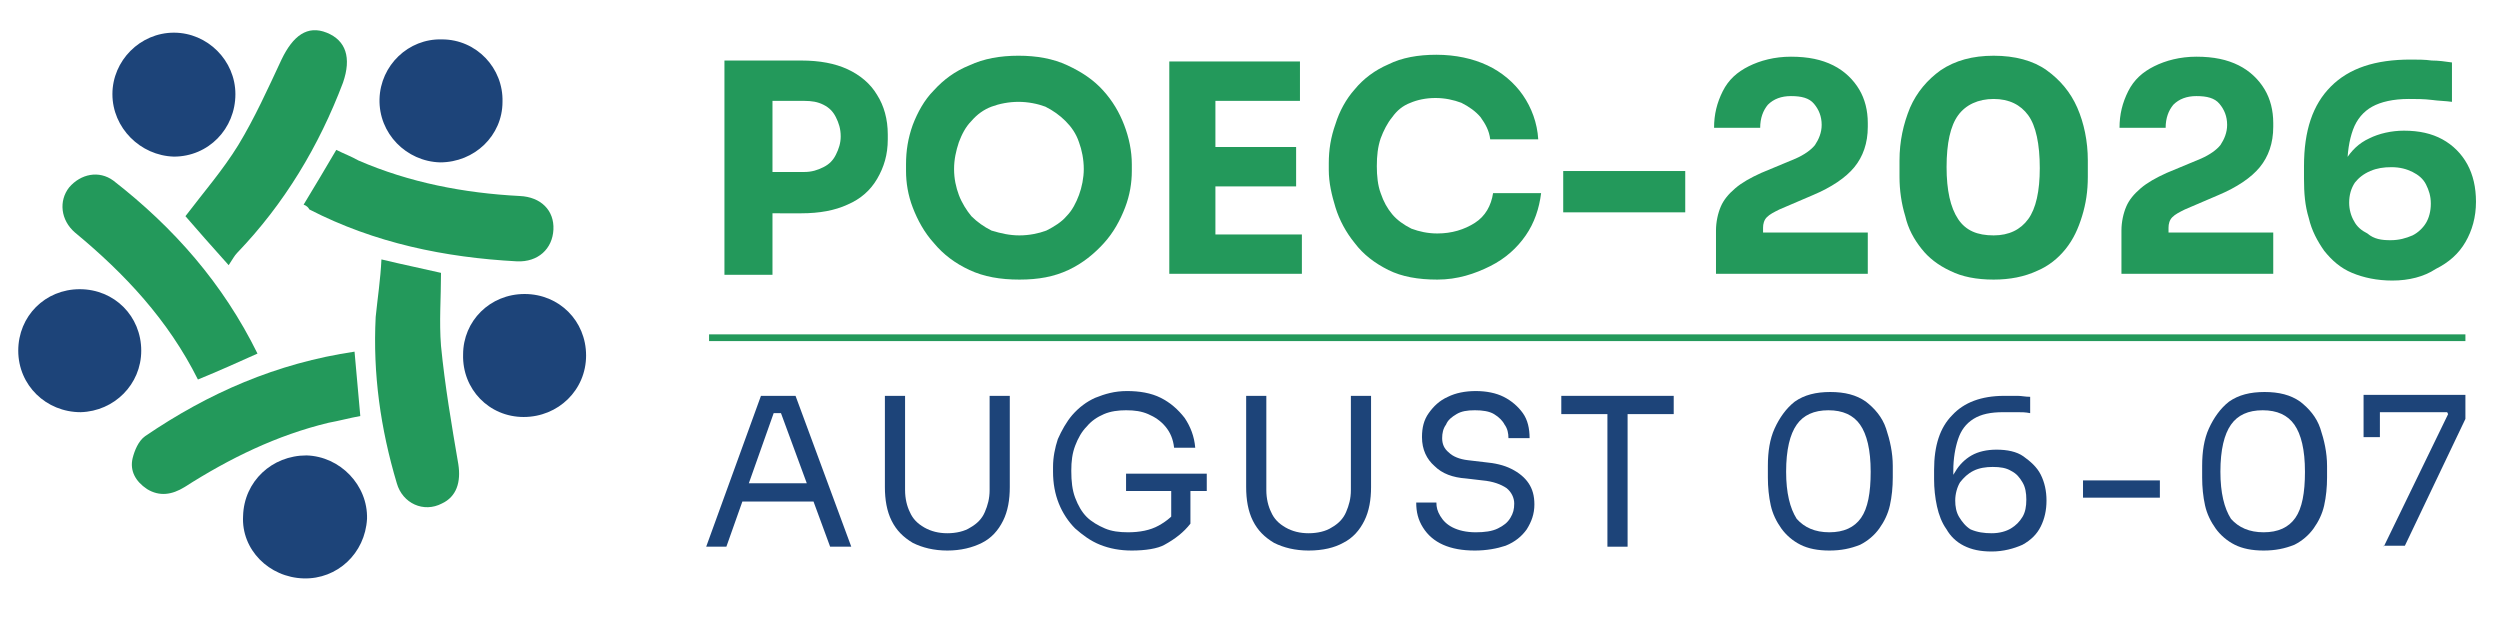
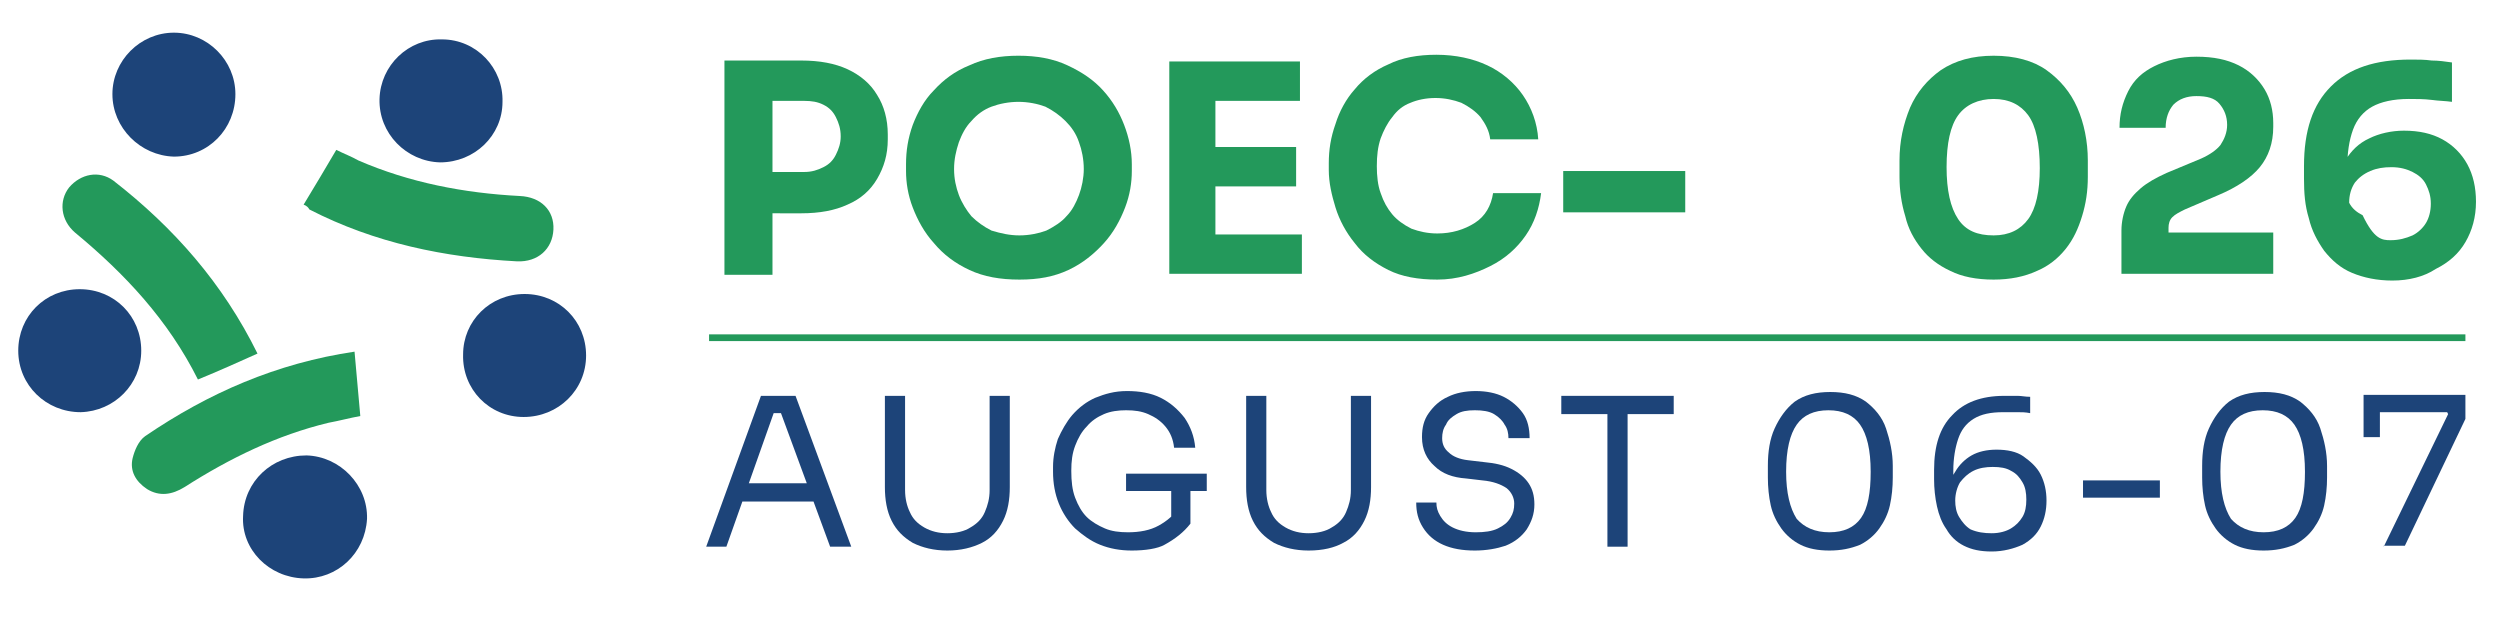
<svg xmlns="http://www.w3.org/2000/svg" version="1.1" id="Layer_1" x="0px" y="0px" viewBox="0 0 260.2 65" style="enable-background:new 0 0 260.2 65;" xml:space="preserve">
  <style type="text/css">
	.st0{fill:#2F2F2F;}
	.st1{fill:#B21A81;}
	.st2{fill:#FFFFFF;}
	.st3{fill:#3C3E3D;}
	.st4{fill:#31BFC3;}
	.st5{opacity:0.25;}
	.st6{fill:#808080;}
	.st7{fill:none;stroke:#808080;stroke-width:0.398;stroke-miterlimit:10;}
	.st8{fill:#93B48E;}
	.st9{opacity:0.88;fill:none;stroke:#93B48E;stroke-width:0.914;stroke-miterlimit:10;}
	.st10{fill:#E9A036;}
	.st11{fill:#A95A21;}
	.st12{fill:none;stroke:#DE001C;stroke-width:0.487;stroke-miterlimit:10;}
	.st13{fill:#1C816E;}
	.st14{fill:#5BB9A4;}
	.st15{fill:#122D24;}
	.st16{fill:#175929;}
	.st17{fill:#80BC27;}
	.st18{fill:#7FBA28;}
	.st19{fill:#7FB829;}
	.st20{fill:#80BC28;}
	.st21{fill:#80BC2A;}
	.st22{fill:#3C7651;}
	.st23{fill:#3B7550;}
	.st24{fill:#80AA94;}
	.st25{fill:#FAFCFC;}
	.st26{fill:#25524A;}
	.st27{fill:#A9A01F;}
	.st28{fill:#23995B;}
	.st29{fill:#1D4479;}
	.st30{fill:none;stroke:#262728;stroke-width:1.077;stroke-miterlimit:10;}
	.st31{fill:#28378C;}
	.st32{fill:#40A6E2;}
	.st33{fill:#FCCE1C;}
	.st34{fill:none;stroke:#737373;stroke-width:1.11;stroke-miterlimit:10;}
	.st35{fill:#00B9D7;}
	.st36{fill:none;stroke:#FFFFFF;stroke-width:1.562;stroke-miterlimit:10;}
	.st37{fill:#2B3A3B;}
	.st38{fill:none;stroke:#6E1215;stroke-width:0.642;stroke-miterlimit:10;}
	.st39{fill:none;stroke:#6E1215;stroke-width:0.447;stroke-miterlimit:10;}
	.st40{opacity:0.88;fill:none;stroke:#93B48E;stroke-width:0.56;stroke-miterlimit:10;}
	.st41{fill:none;stroke:#FFFFFF;stroke-width:0.94;stroke-miterlimit:10;}
	.st42{fill:none;stroke:#737373;stroke-width:0.501;stroke-miterlimit:10;}
	.st43{fill:none;stroke:#FFFFFF;stroke-width:1.389;stroke-miterlimit:10;}
	.st44{fill:none;stroke:#737373;stroke-width:0.74;stroke-miterlimit:10;}
	.st45{fill:none;stroke:#23995B;stroke-width:0.663;stroke-miterlimit:10;}
	.st46{fill:none;stroke:#23995B;stroke-width:0.396;stroke-miterlimit:10;}
	.st47{fill:none;stroke:#28378C;stroke-width:2;stroke-miterlimit:10;}
	.st48{fill:none;stroke:#28378C;stroke-width:1.091;stroke-miterlimit:10;}
	.st49{fill:#96AFCE;}
	.st50{fill:#3B3888;}
	.st51{fill:none;stroke:#DE001C;stroke-width:0.451;stroke-miterlimit:10;}
	.st52{fill:none;stroke:#DE001C;stroke-width:0.198;stroke-miterlimit:10;}
	.st53{fill:none;stroke:#DE001C;stroke-width:0.354;stroke-miterlimit:10;}
	.st54{fill:none;stroke:#808080;stroke-width:0.342;stroke-miterlimit:10;}
	.st55{fill:none;stroke:#808080;stroke-width:0.228;stroke-miterlimit:10;}
	.st56{fill:#37B2B5;}
	.st57{fill:#000100;}
	.st58{fill:none;stroke:#C85119;stroke-width:0.847;stroke-miterlimit:10;}
	.st59{fill:#C85119;}
	.st60{fill:#1A1718;}
	.st61{fill:none;stroke:#96AFCE;stroke-width:0.524;stroke-miterlimit:10;}
	.st62{fill:#F2F3F1;}
	.st63{fill:#F2F3F2;}
	.st64{fill:#F1F6F2;}
	.st65{fill:#EFF2F0;}
	.st66{fill:#DFE8E2;}
	.st67{fill:#EDF0EC;}
	.st68{fill:none;stroke:#808080;stroke-width:0.736;stroke-miterlimit:10;}
	.st69{fill:none;stroke:#25524A;stroke-width:1.193;stroke-miterlimit:10;}
	.st70{fill:#3CA835;}
	.st71{fill:#020201;}
	.st72{fill:#37B2B5;stroke:#37B2B5;stroke-width:0.682;stroke-miterlimit:10;}
	.st73{fill:#737373;}
	.st74{fill:#0B4485;}
	.st75{fill:none;stroke:#262728;stroke-width:1.19;stroke-miterlimit:10;}
	.st76{fill:#6E1215;}
	.st77{opacity:0.88;}
	.st78{fill:#DE001C;}
	.st79{fill:#DF001B;}
	.st80{fill:#020201;stroke:#FFFFFF;stroke-width:0.541;stroke-miterlimit:10;}
	.st81{fill:#DF001B;stroke:#FFFFFF;stroke-width:0.541;stroke-miterlimit:10;}
	.st82{fill:#FFFFFF;stroke:#FFFFFF;stroke-width:2;stroke-miterlimit:10;}
	.st83{fill:#23985B;}
	.st84{fill:#262728;}
	.st85{fill:none;stroke:#FFFFFF;stroke-width:1.614;stroke-miterlimit:10;}
	.st86{fill:none;stroke:#737373;stroke-width:0.765;stroke-miterlimit:10;}
	.st87{fill:none;stroke:#808080;stroke-width:0.367;stroke-miterlimit:10;}
	.st88{fill:none;stroke:#40A6E2;stroke-width:1.408;stroke-miterlimit:10;}
	.st89{fill:#DF001B;stroke:#FFFFFF;stroke-width:0.456;stroke-miterlimit:10;}
	.st90{fill:#1A1818;}
</style>
  <g>
    <g>
      <path class="st29" d="M73.5,56.9l5.7-15.7h3.6l5.8,15.7h-2.2l-5.3-14.4l1,0.5h-2.5l1.1-0.5l-5.1,14.4H73.5z M76.9,52.2l0.7-1.9    h6.8l0.7,1.9H76.9z" />
      <path class="st29" d="M98.6,57.3c-1.4,0-2.6-0.3-3.6-0.8c-1-0.6-1.7-1.3-2.2-2.3c-0.5-1-0.7-2.2-0.7-3.5v-9.5h2.1v9.8    c0,0.9,0.2,1.7,0.5,2.3c0.3,0.7,0.8,1.2,1.5,1.6c0.7,0.4,1.5,0.6,2.4,0.6c0.9,0,1.8-0.2,2.4-0.6c0.7-0.4,1.2-0.9,1.5-1.6    c0.3-0.7,0.5-1.4,0.5-2.3v-9.8h2.1v9.5c0,1.3-0.2,2.5-0.7,3.5c-0.5,1-1.2,1.8-2.2,2.3C101.2,57,100,57.3,98.6,57.3z" />
      <path class="st29" d="M117.8,57.3c-1.2,0-2.3-0.2-3.3-0.6s-1.8-1-2.6-1.7c-0.7-0.7-1.3-1.6-1.7-2.6c-0.4-1-0.6-2.1-0.6-3.3v-0.5    c0-1,0.2-2,0.5-2.9c0.4-0.9,0.9-1.8,1.5-2.5c0.7-0.8,1.5-1.4,2.4-1.8c1-0.4,2-0.7,3.3-0.7c1.3,0,2.5,0.2,3.5,0.7    c1,0.5,1.8,1.2,2.5,2.1c0.6,0.9,1,1.9,1.1,3.1h-2.2c-0.1-0.9-0.4-1.6-0.9-2.2s-1.1-1-1.8-1.3c-0.7-0.3-1.4-0.4-2.3-0.4    c-0.8,0-1.6,0.1-2.3,0.4c-0.7,0.3-1.3,0.7-1.8,1.3c-0.5,0.5-0.9,1.2-1.2,2c-0.3,0.8-0.4,1.6-0.4,2.6c0,1.1,0.1,2,0.4,2.8    c0.3,0.8,0.7,1.5,1.2,2c0.5,0.5,1.2,0.9,1.9,1.2c0.7,0.3,1.5,0.4,2.4,0.4c1.2,0,2.3-0.2,3.2-0.7s1.6-1.1,2.1-1.9l-0.8,2.6v-4.7h2    v3.8c-0.7,0.9-1.6,1.6-2.7,2.2C120.5,57.1,119.2,57.3,117.8,57.3z M117.2,51.1v-1.8h8.4v1.8H117.2z" />
      <path class="st29" d="M136.2,57.3c-1.4,0-2.6-0.3-3.6-0.8c-1-0.6-1.7-1.3-2.2-2.3c-0.5-1-0.7-2.2-0.7-3.5v-9.5h2.1v9.8    c0,0.9,0.2,1.7,0.5,2.3c0.3,0.7,0.8,1.2,1.5,1.6c0.7,0.4,1.5,0.6,2.4,0.6c0.9,0,1.8-0.2,2.4-0.6c0.7-0.4,1.2-0.9,1.5-1.6    c0.3-0.7,0.5-1.4,0.5-2.3v-9.8h2.1v9.5c0,1.3-0.2,2.5-0.7,3.5c-0.5,1-1.2,1.8-2.2,2.3C138.9,57,137.7,57.3,136.2,57.3z" />
      <path class="st29" d="M153.5,57.3c-1.3,0-2.4-0.2-3.3-0.6c-0.9-0.4-1.6-1-2.1-1.8c-0.5-0.8-0.7-1.6-0.7-2.6h2.1    c0,0.5,0.1,0.9,0.4,1.4c0.3,0.5,0.7,0.9,1.3,1.2c0.6,0.3,1.4,0.5,2.4,0.5c0.9,0,1.7-0.1,2.3-0.4c0.6-0.3,1-0.6,1.3-1.1    c0.3-0.5,0.4-0.9,0.4-1.5c0-0.6-0.3-1.2-0.8-1.6c-0.6-0.4-1.4-0.7-2.5-0.8l-1.7-0.2c-1.4-0.1-2.5-0.5-3.3-1.3    c-0.8-0.7-1.3-1.7-1.3-3c0-1,0.2-1.8,0.7-2.5c0.5-0.7,1.1-1.3,2-1.7c0.8-0.4,1.8-0.6,2.9-0.6c1.1,0,2.1,0.2,2.9,0.6    c0.8,0.4,1.5,1,2,1.7c0.5,0.7,0.7,1.6,0.7,2.6H157c0-0.5-0.1-1-0.4-1.4c-0.2-0.4-0.6-0.8-1.1-1.1c-0.5-0.3-1.2-0.4-2-0.4    c-0.8,0-1.4,0.1-1.9,0.4c-0.5,0.3-0.9,0.6-1.1,1.1c-0.3,0.4-0.4,0.9-0.4,1.4c0,0.6,0.2,1.1,0.7,1.5c0.4,0.4,1.1,0.7,2,0.8l1.7,0.2    c1.1,0.1,2,0.3,2.8,0.7s1.4,0.9,1.8,1.5c0.4,0.6,0.6,1.3,0.6,2.2c0,1-0.3,1.8-0.8,2.6c-0.5,0.7-1.2,1.3-2.2,1.7    C155.8,57.1,154.7,57.3,153.5,57.3z" />
      <path class="st29" d="M162.5,43.1v-1.9h11.7v1.9H162.5z M167.3,56.9V42.6h2.1v14.3H167.3z" />
      <path class="st29" d="M190.4,57.3c-1.2,0-2.2-0.2-3-0.6c-0.8-0.4-1.5-1-2-1.7c-0.5-0.7-0.9-1.5-1.1-2.4c-0.2-0.9-0.3-1.9-0.3-2.9    v-1.2c0-1.5,0.2-2.8,0.7-3.9s1.2-2.1,2.1-2.8c1-0.7,2.2-1,3.7-1c1.5,0,2.7,0.3,3.7,1c0.9,0.7,1.7,1.6,2.1,2.8s0.7,2.5,0.7,3.9v1.2    c0,1-0.1,2-0.3,2.9c-0.2,0.9-0.6,1.7-1.1,2.4c-0.5,0.7-1.2,1.3-2,1.7C192.6,57.1,191.6,57.3,190.4,57.3z M190.4,55.4    c1.5,0,2.6-0.5,3.3-1.5c0.7-1,1-2.6,1-4.8c0-2.3-0.4-3.9-1.1-4.9c-0.7-1-1.8-1.5-3.3-1.5c-1.5,0-2.6,0.5-3.3,1.5    c-0.7,1-1.1,2.6-1.1,4.9c0,2.2,0.4,3.8,1.1,4.9C187.8,54.9,188.9,55.4,190.4,55.4z" />
      <path class="st29" d="M207.3,57.4c-1.2,0-2.1-0.2-2.9-0.6c-0.8-0.4-1.4-1-1.8-1.7c-0.5-0.7-0.8-1.5-1-2.4    c-0.2-0.9-0.3-1.9-0.3-2.8v-1c0-2.5,0.6-4.4,1.9-5.7c1.2-1.3,3-2,5.4-2c0.6,0,1,0,1.4,0c0.4,0,0.8,0.1,1.3,0.1V43    c-0.5-0.1-0.9-0.1-1.3-0.1c-0.4,0-0.9,0-1.5,0c-1.3,0-2.3,0.2-3.1,0.7c-0.8,0.5-1.3,1.2-1.6,2.1c-0.3,0.9-0.5,2-0.5,3.3v1    l-0.5,1.9c0-1.1,0.2-2.1,0.7-2.8c0.4-0.7,1-1.3,1.7-1.7c0.7-0.4,1.6-0.6,2.6-0.6c1.1,0,2.1,0.2,2.8,0.7s1.4,1.1,1.8,1.9    c0.4,0.8,0.6,1.7,0.6,2.7c0,1-0.2,1.9-0.6,2.7c-0.4,0.8-1,1.4-1.9,1.9C209.6,57.1,208.5,57.4,207.3,57.4z M207.3,55.5    c0.8,0,1.5-0.2,2-0.5c0.5-0.3,0.9-0.7,1.2-1.2c0.3-0.5,0.4-1.1,0.4-1.8c0-0.7-0.1-1.3-0.4-1.8c-0.3-0.5-0.6-0.9-1.2-1.2    c-0.5-0.3-1.1-0.4-1.9-0.4c-0.7,0-1.4,0.1-2,0.4c-0.6,0.3-1,0.7-1.4,1.2c-0.3,0.5-0.5,1.2-0.5,1.9c0,0.6,0.1,1.2,0.4,1.7    c0.3,0.5,0.7,1,1.2,1.3C205.8,55.4,206.5,55.5,207.3,55.5z" />
      <path class="st29" d="M216.8,51.8V50h8v1.8H216.8z" />
      <path class="st29" d="M235.6,57.3c-1.2,0-2.2-0.2-3-0.6c-0.8-0.4-1.5-1-2-1.7c-0.5-0.7-0.9-1.5-1.1-2.4c-0.2-0.9-0.3-1.9-0.3-2.9    v-1.2c0-1.5,0.2-2.8,0.7-3.9s1.2-2.1,2.1-2.8c1-0.7,2.2-1,3.7-1c1.5,0,2.7,0.3,3.7,1c0.9,0.7,1.7,1.6,2.1,2.8s0.7,2.5,0.7,3.9v1.2    c0,1-0.1,2-0.3,2.9c-0.2,0.9-0.6,1.7-1.1,2.4c-0.5,0.7-1.2,1.3-2,1.7C237.8,57.1,236.8,57.3,235.6,57.3z M235.6,55.4    c1.5,0,2.6-0.5,3.3-1.5c0.7-1,1-2.6,1-4.8c0-2.3-0.4-3.9-1.1-4.9c-0.7-1-1.8-1.5-3.3-1.5c-1.5,0-2.6,0.5-3.3,1.5    c-0.7,1-1.1,2.6-1.1,4.9c0,2.2,0.4,3.8,1.1,4.9C233,54.9,234.1,55.4,235.6,55.4z" />
      <path class="st29" d="M248.1,56.9l6.7-13.8l-0.1-0.2H246v-1.8h10.6v2.5l-6.3,13.2H248.1z M246,45.5v-4.3h1.7v4.3H246z" />
    </g>
    <g>
      <path class="st28" d="M75.4,28.5V6.3h5v22.3H75.4z M79.7,22.2v-4.3h4c0.8,0,1.4-0.2,2-0.5c0.6-0.3,1-0.7,1.3-1.3    c0.3-0.6,0.5-1.2,0.5-1.9c0-0.8-0.2-1.4-0.5-2c-0.3-0.6-0.7-1-1.3-1.3c-0.6-0.3-1.2-0.4-2-0.4h-4V6.3h3.7c1.9,0,3.5,0.3,4.8,0.9    c1.3,0.6,2.4,1.5,3.1,2.7c0.7,1.1,1.1,2.5,1.1,4.1v0.5c0,1.6-0.4,2.9-1.1,4.1c-0.7,1.2-1.7,2.1-3.1,2.7c-1.3,0.6-2.9,0.9-4.8,0.9    H79.7z" />
      <path class="st28" d="M106.1,29.1c-2,0-3.7-0.3-5.2-1s-2.7-1.6-3.7-2.8c-1-1.1-1.7-2.4-2.2-3.7c-0.5-1.3-0.7-2.6-0.7-3.8v-0.7    c0-1.4,0.2-2.7,0.7-4.1c0.5-1.3,1.2-2.6,2.2-3.6c1-1.1,2.2-2,3.7-2.6c1.5-0.7,3.2-1,5.1-1c1.9,0,3.6,0.3,5.1,1    c1.5,0.7,2.7,1.5,3.7,2.6c1,1.1,1.7,2.3,2.2,3.6c0.5,1.3,0.8,2.7,0.8,4.1v0.7c0,1.2-0.2,2.5-0.7,3.8c-0.5,1.3-1.2,2.6-2.2,3.7    c-1,1.1-2.2,2.1-3.7,2.8S108.1,29.1,106.1,29.1z M106.1,24.5c1,0,2-0.2,2.8-0.5c0.8-0.4,1.6-0.9,2.1-1.5c0.6-0.6,1-1.4,1.3-2.2    c0.3-0.8,0.5-1.8,0.5-2.7c0-1-0.2-2-0.5-2.8c-0.3-0.9-0.8-1.6-1.4-2.2c-0.6-0.6-1.3-1.1-2.1-1.5c-0.8-0.3-1.8-0.5-2.8-0.5    c-1,0-2,0.2-2.8,0.5c-0.8,0.3-1.5,0.8-2.1,1.5c-0.6,0.6-1,1.4-1.3,2.2c-0.3,0.9-0.5,1.8-0.5,2.8c0,1,0.2,1.9,0.5,2.7    c0.3,0.8,0.8,1.6,1.3,2.2c0.6,0.6,1.3,1.1,2.1,1.5C104.2,24.3,105.1,24.5,106.1,24.5z" />
      <path class="st28" d="M121.7,28.5V6.4h4.8v22.1H121.7z M125.9,10.5V6.4h9.4v4.1H125.9z M125.9,19.4v-4.1h9v4.1H125.9z M125.9,28.5    v-4.1h9.6v4.1H125.9z" />
      <path class="st28" d="M149.6,29.1c-2,0-3.7-0.3-5.1-1c-1.4-0.7-2.6-1.6-3.5-2.8c-0.9-1.1-1.6-2.4-2-3.7c-0.4-1.3-0.7-2.6-0.7-3.9    v-0.7c0-1.4,0.2-2.7,0.7-4.1c0.4-1.3,1.1-2.6,2-3.6c0.9-1.1,2.1-2,3.5-2.6c1.4-0.7,3.1-1,5-1c2,0,3.8,0.4,5.3,1.1    c1.5,0.7,2.8,1.8,3.7,3.1c0.9,1.3,1.5,2.9,1.6,4.6h-5c-0.1-0.9-0.5-1.6-1-2.3c-0.5-0.6-1.2-1.1-2-1.5c-0.8-0.3-1.7-0.5-2.7-0.5    c-1,0-1.9,0.2-2.6,0.5c-0.8,0.3-1.4,0.8-1.9,1.5c-0.5,0.6-0.9,1.4-1.2,2.2c-0.3,0.9-0.4,1.8-0.4,2.9c0,1,0.1,2,0.4,2.8    c0.3,0.9,0.7,1.6,1.2,2.2c0.5,0.6,1.2,1.1,2,1.5c0.8,0.3,1.7,0.5,2.7,0.5c1.5,0,2.8-0.4,3.9-1.1c1.1-0.7,1.7-1.8,1.9-3.1h5    c-0.2,1.6-0.7,3.1-1.6,4.4c-0.9,1.3-2.1,2.4-3.7,3.2S151.7,29.1,149.6,29.1z" />
      <path class="st28" d="M162.7,22.1v-4.3h12.7v4.3H162.7z" />
-       <path class="st28" d="M178.6,28.5V24c0-0.9,0.2-1.8,0.5-2.5c0.3-0.7,0.8-1.3,1.5-1.9c0.7-0.6,1.6-1.1,2.7-1.6l3.6-1.5    c0.9-0.4,1.6-0.9,2-1.4c0.4-0.6,0.7-1.3,0.7-2.1c0-0.9-0.3-1.6-0.8-2.2c-0.5-0.6-1.3-0.8-2.4-0.8c-1,0-1.8,0.3-2.4,0.9    c-0.5,0.6-0.8,1.4-0.8,2.4h-4.8c0-1.4,0.3-2.6,0.9-3.8s1.5-2,2.7-2.6c1.2-0.6,2.7-1,4.4-1c1.8,0,3.2,0.3,4.4,0.9    c1.2,0.6,2.1,1.5,2.7,2.5c0.6,1,0.9,2.2,0.9,3.5v0.4c0,1.7-0.5,3.1-1.4,4.2c-0.9,1.1-2.4,2.1-4.3,2.9l-3.5,1.5    c-0.6,0.3-1,0.5-1.3,0.8c-0.3,0.3-0.4,0.7-0.4,1.1v1.5l-1.2-1h12.1v4.3H178.6z" />
      <path class="st28" d="M207.5,29.1c-1.8,0-3.3-0.3-4.5-0.9c-1.3-0.6-2.3-1.4-3-2.3c-0.8-1-1.4-2.1-1.7-3.4    c-0.4-1.3-0.6-2.7-0.6-4.1v-1.7c0-2,0.4-3.8,1.1-5.5c0.7-1.6,1.8-2.9,3.2-3.9c1.5-1,3.3-1.5,5.5-1.5c2.2,0,4.1,0.5,5.5,1.5    c1.4,1,2.5,2.3,3.2,3.9c0.7,1.6,1.1,3.5,1.1,5.5v1.7c0,1.5-0.2,2.8-0.6,4.1c-0.4,1.3-0.9,2.4-1.7,3.4c-0.8,1-1.8,1.8-3,2.3    C210.7,28.8,209.2,29.1,207.5,29.1z M207.5,24.5c1.6,0,2.8-0.6,3.6-1.7c0.8-1.1,1.2-2.9,1.2-5.3c0-2.5-0.4-4.4-1.2-5.5    c-0.8-1.1-2-1.7-3.6-1.7c-1.6,0-2.9,0.6-3.7,1.7c-0.8,1.1-1.2,2.9-1.2,5.4c0,2.4,0.4,4.2,1.2,5.4C204.6,24,205.8,24.5,207.5,24.5z    " />
      <path class="st28" d="M220.8,28.5V24c0-0.9,0.2-1.8,0.5-2.5c0.3-0.7,0.8-1.3,1.5-1.9c0.7-0.6,1.6-1.1,2.7-1.6l3.6-1.5    c0.9-0.4,1.6-0.9,2-1.4c0.4-0.6,0.7-1.3,0.7-2.1c0-0.9-0.3-1.6-0.8-2.2c-0.5-0.6-1.3-0.8-2.4-0.8c-1,0-1.8,0.3-2.4,0.9    c-0.5,0.6-0.8,1.4-0.8,2.4h-4.8c0-1.4,0.3-2.6,0.9-3.8s1.5-2,2.7-2.6c1.2-0.6,2.7-1,4.4-1c1.8,0,3.2,0.3,4.4,0.9    c1.2,0.6,2.1,1.5,2.7,2.5c0.6,1,0.9,2.2,0.9,3.5v0.4c0,1.7-0.5,3.1-1.4,4.2c-0.9,1.1-2.4,2.1-4.3,2.9l-3.5,1.5    c-0.6,0.3-1,0.5-1.3,0.8c-0.3,0.3-0.4,0.7-0.4,1.1v1.5l-1.2-1h12.1v4.3H220.8z" />
-       <path class="st28" d="M249,29.2c-1.6,0-3-0.3-4.2-0.8c-1.2-0.5-2.1-1.3-2.9-2.3c-0.7-1-1.3-2.1-1.6-3.4c-0.4-1.3-0.5-2.6-0.5-4.1    v-1.3c0-3.7,0.9-6.4,2.8-8.3c1.9-1.9,4.6-2.8,8.3-2.8c0.7,0,1.5,0,2.2,0.1c0.7,0,1.4,0.1,2.1,0.2v4.1c-0.7-0.1-1.4-0.1-2.1-0.2    c-0.8-0.1-1.6-0.1-2.4-0.1c-1.6,0-2.9,0.3-3.8,0.8c-0.9,0.5-1.6,1.3-2,2.4c-0.4,1.1-0.6,2.4-0.6,4v2.3l-1.1,0.7    c0-1.5,0.3-2.8,0.9-3.8c0.6-1,1.4-1.8,2.5-2.3c1-0.5,2.3-0.8,3.6-0.8c1.6,0,2.9,0.3,4,0.9c1.1,0.6,2,1.5,2.6,2.6s0.9,2.4,0.9,3.9    c0,1.6-0.4,3-1.1,4.2c-0.7,1.2-1.7,2.1-3.1,2.8C252.3,28.8,250.7,29.2,249,29.2z M248.8,25c0.9,0,1.6-0.2,2.3-0.5    c0.6-0.3,1.1-0.8,1.4-1.3s0.5-1.2,0.5-2c0-0.8-0.2-1.4-0.5-2c-0.3-0.6-0.8-1-1.4-1.3c-0.6-0.3-1.3-0.5-2.2-0.5    c-0.8,0-1.5,0.1-2.2,0.4c-0.7,0.3-1.2,0.7-1.6,1.2c-0.4,0.6-0.6,1.3-0.6,2.1c0,0.7,0.2,1.4,0.5,1.9c0.3,0.6,0.8,1,1.4,1.3    C247.1,24.9,247.9,25,248.8,25z" />
+       <path class="st28" d="M249,29.2c-1.6,0-3-0.3-4.2-0.8c-1.2-0.5-2.1-1.3-2.9-2.3c-0.7-1-1.3-2.1-1.6-3.4c-0.4-1.3-0.5-2.6-0.5-4.1    v-1.3c0-3.7,0.9-6.4,2.8-8.3c1.9-1.9,4.6-2.8,8.3-2.8c0.7,0,1.5,0,2.2,0.1c0.7,0,1.4,0.1,2.1,0.2v4.1c-0.7-0.1-1.4-0.1-2.1-0.2    c-0.8-0.1-1.6-0.1-2.4-0.1c-1.6,0-2.9,0.3-3.8,0.8c-0.9,0.5-1.6,1.3-2,2.4c-0.4,1.1-0.6,2.4-0.6,4v2.3l-1.1,0.7    c0-1.5,0.3-2.8,0.9-3.8c0.6-1,1.4-1.8,2.5-2.3c1-0.5,2.3-0.8,3.6-0.8c1.6,0,2.9,0.3,4,0.9c1.1,0.6,2,1.5,2.6,2.6s0.9,2.4,0.9,3.9    c0,1.6-0.4,3-1.1,4.2c-0.7,1.2-1.7,2.1-3.1,2.8C252.3,28.8,250.7,29.2,249,29.2z M248.8,25c0.9,0,1.6-0.2,2.3-0.5    c0.6-0.3,1.1-0.8,1.4-1.3s0.5-1.2,0.5-2c0-0.8-0.2-1.4-0.5-2c-0.3-0.6-0.8-1-1.4-1.3c-0.6-0.3-1.3-0.5-2.2-0.5    c-0.8,0-1.5,0.1-2.2,0.4c-0.7,0.3-1.2,0.7-1.6,1.2c-0.4,0.6-0.6,1.3-0.6,2.1c0.3,0.6,0.8,1,1.4,1.3    C247.1,24.9,247.9,25,248.8,25z" />
    </g>
    <g>
      <g>
        <g>
-           <path class="st28" d="M39.7,27c2.5,0.6,4.5,1,6.2,1.4c0,2.6-0.2,5.1,0,7.6c0.4,4.1,1.1,8.2,1.8,12.3c0.3,1.9-0.2,3.4-1.7,4.1      c-1.9,1-4.1,0-4.7-2.1c-1.7-5.7-2.5-11.4-2.2-17.3C39.3,31,39.6,29.1,39.7,27z" />
-         </g>
+           </g>
        <g>
          <path class="st28" d="M36.9,36.6c0.2,2.3,0.4,4.4,0.6,6.7c-1.1,0.2-2.2,0.5-3.3,0.7c-5.4,1.3-10.3,3.7-15,6.7      c-1.3,0.8-2.6,1-3.9,0.2c-1.2-0.8-1.8-1.9-1.5-3.2c0.2-0.8,0.6-1.8,1.3-2.3C21.7,40.9,28.8,37.8,36.9,36.6z" />
        </g>
        <g>
          <path class="st28" d="M31.6,21.3c1.2-2,2.3-3.8,3.4-5.7c0.8,0.4,1.6,0.7,2.3,1.1c5.3,2.3,11,3.4,16.8,3.7      c2.2,0.1,3.6,1.5,3.5,3.5c-0.1,2-1.6,3.4-3.8,3.3c-7.5-0.4-14.8-1.9-21.6-5.4C32.1,21.6,31.9,21.4,31.6,21.3z" />
        </g>
        <g>
-           <path class="st28" d="M23.8,27.6c-1.8-2-3.2-3.6-4.5-5.1c1.9-2.5,3.9-4.8,5.5-7.4c1.7-2.8,3.1-5.9,4.5-8.9      c1.2-2.5,2.7-3.6,4.7-2.8c2,0.8,2.6,2.6,1.7,5.2c-2.5,6.6-6.1,12.6-11,17.7C24.4,26.6,24.2,27,23.8,27.6z" />
-         </g>
+           </g>
        <g>
          <path class="st28" d="M20.6,39.5c-3.1-6.2-7.6-11-12.8-15.3c-1.5-1.3-1.7-3.3-0.6-4.7c1.2-1.4,3.1-1.8,4.6-0.7      c6.3,4.9,11.4,10.7,15,18C24.8,37.7,22.8,38.6,20.6,39.5z" />
        </g>
      </g>
      <g>
        <path class="st29" d="M11.7,9.8c0-3.5,2.9-6.4,6.4-6.4c3.5,0,6.4,2.9,6.4,6.4c0,3.6-2.8,6.5-6.4,6.5     C14.6,16.2,11.7,13.3,11.7,9.8z" />
      </g>
      <g>
        <path class="st29" d="M45.8,16.9c-3.5-0.1-6.4-3-6.3-6.6c0.1-3.5,3-6.3,6.5-6.2c3.6,0,6.4,3,6.3,6.5     C52.3,14.1,49.4,16.9,45.8,16.9z" />
      </g>
      <g>
        <path class="st29" d="M61,37c0,3.6-2.9,6.4-6.5,6.4c-3.6,0-6.4-2.9-6.3-6.5c0-3.5,2.8-6.3,6.4-6.3C58.2,30.6,61,33.4,61,37z" />
      </g>
      <g>
        <path class="st29" d="M31.6,60.2c-3.6-0.1-6.5-3-6.3-6.5c0.1-3.6,3-6.3,6.6-6.3c3.5,0.1,6.4,3.1,6.3,6.6     C38,57.6,35.1,60.3,31.6,60.2z" />
      </g>
      <g>
        <path class="st29" d="M8.3,30.1c3.6,0,6.4,2.8,6.4,6.4c0,3.5-2.8,6.3-6.3,6.4c-3.6,0-6.5-2.8-6.5-6.4C1.9,32.9,4.7,30.1,8.3,30.1     z" />
      </g>
    </g>
    <g>
      <rect x="73.8" y="34.8" class="st28" width="182.8" height="0.7" />
    </g>
  </g>
</svg>